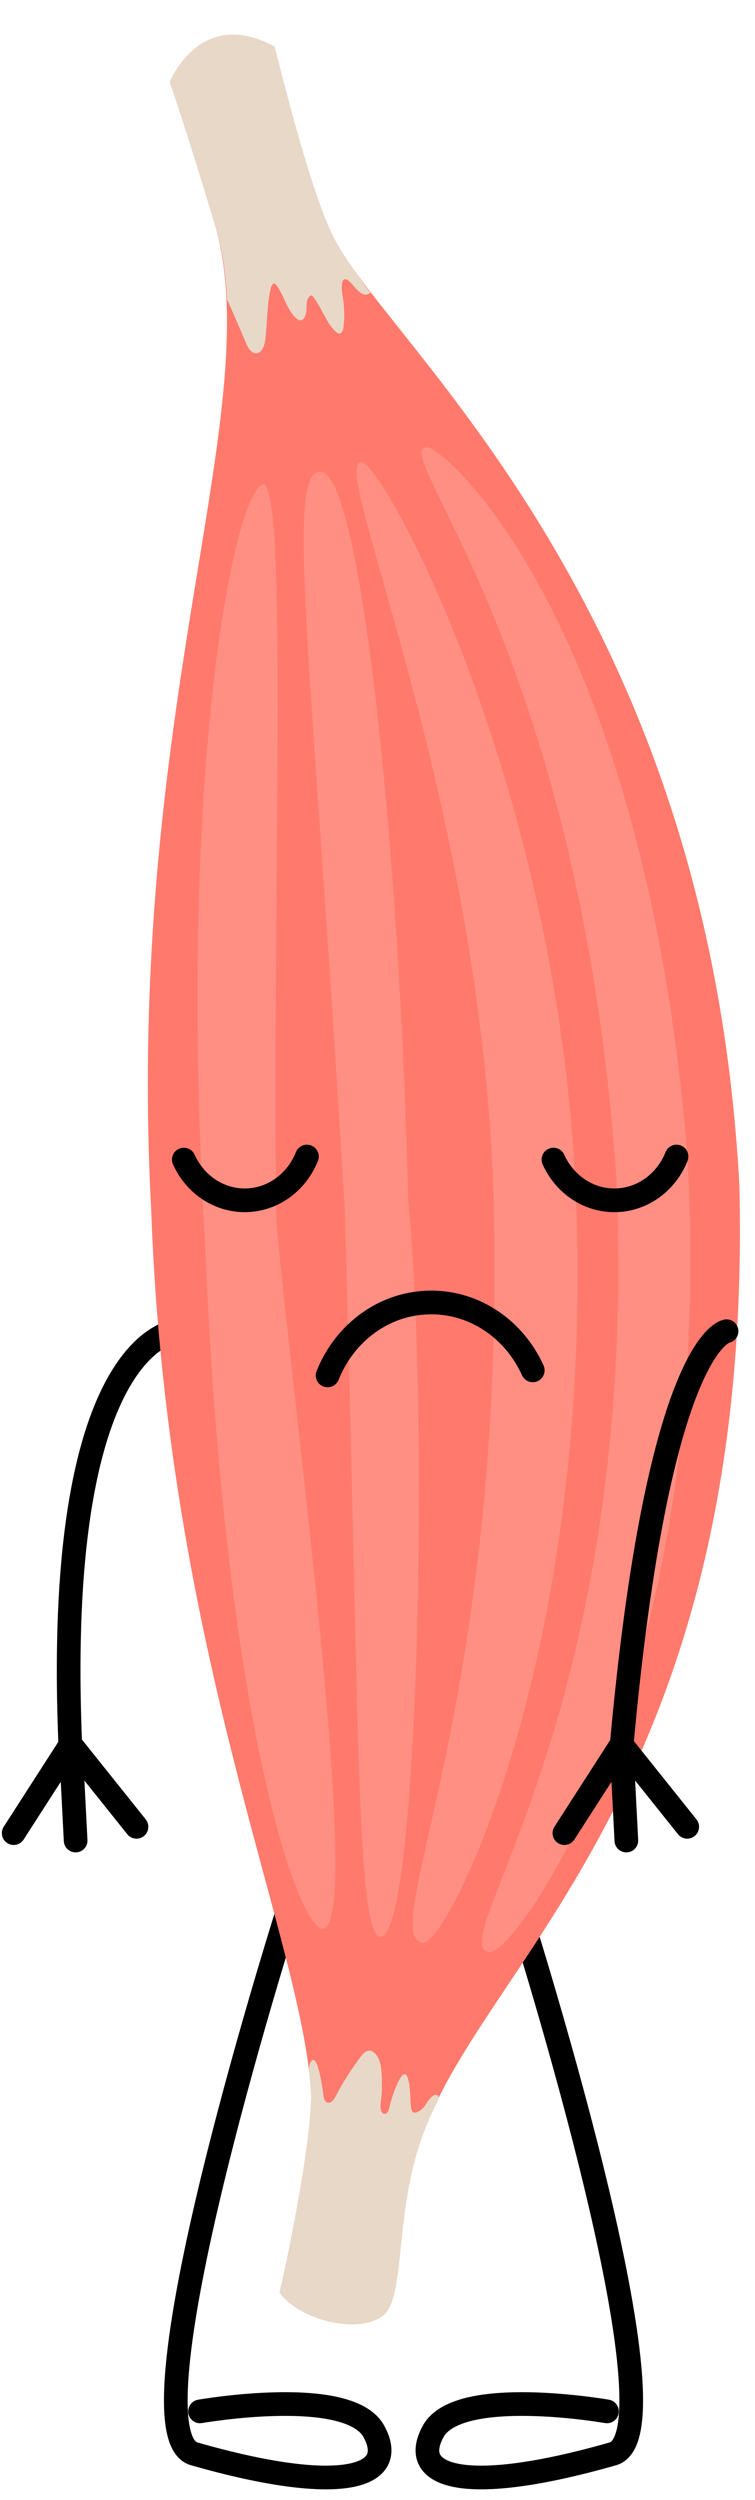
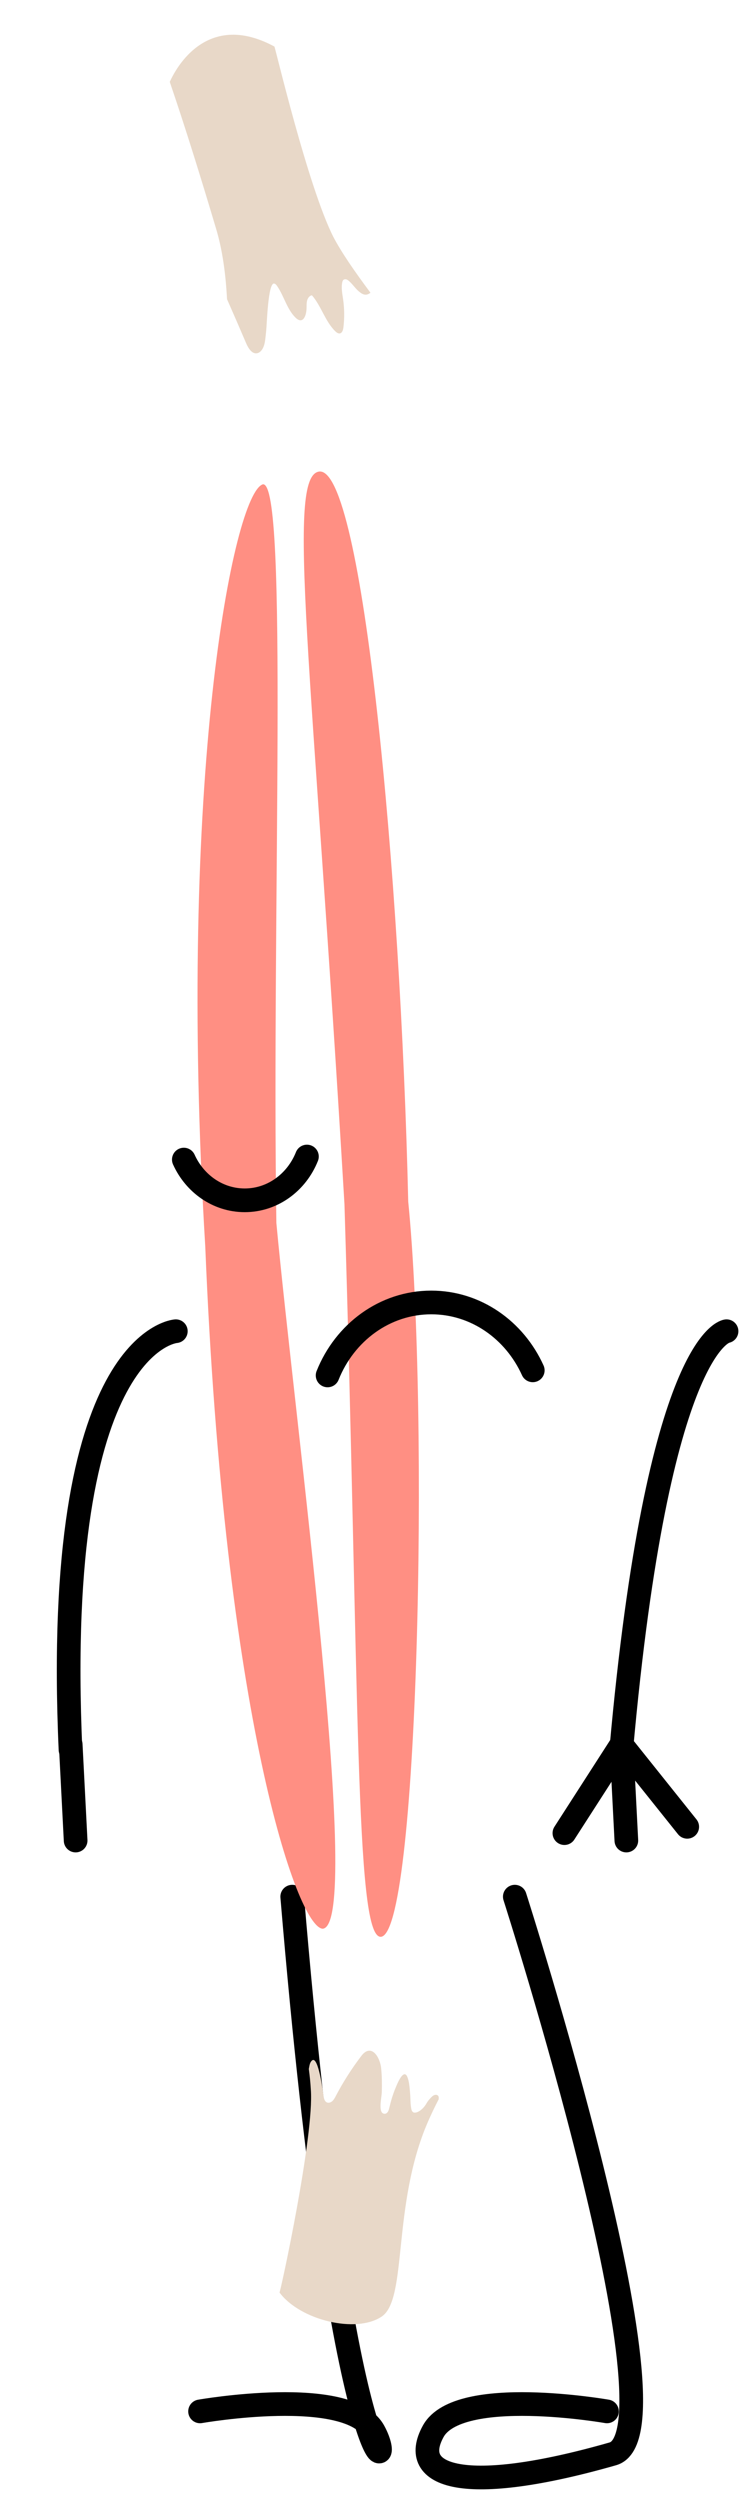
<svg xmlns="http://www.w3.org/2000/svg" height="542.7" preserveAspectRatio="xMidYMid meet" version="1.0" viewBox="-0.4 -6.2 164.1 542.7" width="164.1" zoomAndPan="magnify">
  <g>
    <g>
      <path d="m 838.297,967.391 c 0,0 280.643,-875.02 160.234,-909.43 C 756.082,-11.328 663.621,19.75 704.988,94.769 746.363,169.781 988.902,127.25 988.902,127.25" fill="none" stroke="#000" stroke-linecap="round" stroke-linejoin="round" stroke-miterlimit="10" stroke-width="38.681" transform="matrix(.133 0 0 -.133 0 534.2)" />
-       <path d="m 474.539,967.391 c 0,0 -280.641,-875.02 -160.234,-909.43 C 556.75,-11.328 649.215,19.75 607.848,94.769 566.477,169.781 323.934,127.25 323.934,127.25" fill="none" stroke="#000" stroke-linecap="round" stroke-linejoin="round" stroke-miterlimit="10" stroke-width="38.681" transform="matrix(.133 0 0 -.133 0 534.2)" />
+       <path d="m 474.539,967.391 C 556.75,-11.328 649.215,19.75 607.848,94.769 566.477,169.781 323.934,127.25 323.934,127.25" fill="none" stroke="#000" stroke-linecap="round" stroke-linejoin="round" stroke-miterlimit="10" stroke-width="38.681" transform="matrix(.133 0 0 -.133 0 534.2)" />
      <path d="m 284.332,1890.33 c 0,0 -202.113,-13.24 -172.113,-683.24" fill="none" stroke="#000" stroke-linecap="round" stroke-linejoin="round" stroke-miterlimit="10" stroke-width="38.681" transform="matrix(.133 0 0 -.133 0 534.2)" />
      <g id="change1_1">
-         <path d="m 453.73,321.332 c 1.399,-0.273 57.122,257.027 51.211,331.367 -16.769,248.852 -235.027,716.611 -260.843,1434.421 -43.477,815.36 187.207,1296.49 106.586,1600.79 -51.629,173.37 -76.692,241.63 -76.231,241.75 0.289,-0.68 48.715,123.45 170.969,57.54 1.078,0 54.609,-228.39 96.371,-310.81 C 628.746,3500.97 1154.76,3082.76 1205.35,2127.44 1227.88,1176 804.645,872.852 696.012,599.199 637.477,463.738 663.23,311.109 621.012,282.172 578.969,253.66 487.211,276.23 453.73,321.332" fill="#ff7a6c" transform="matrix(.133 0 0 -.133 0 534.2)" />
-       </g>
+         </g>
      <g id="change2_1">
        <path d="m 696.012,599.199 c 5.539,12.762 11.523,25.231 17.929,37.551 0,0.801 0.02,1.59 0.039,2.391 0.071,3.918 -3.25,5.578 -6.667,4.558 -1.985,-0.578 -3.692,-1.949 -5.227,-3.449 -2.977,-2.891 -5.926,-6.398 -7.996,-10.07 -2.891,-5.09 -6.66,-9.371 -11.438,-12.551 -2.617,-1.738 -5.586,-2.918 -8.66,-2.731 -1.437,0.102 -2.707,1.122 -3.496,2.403 -0.801,1.301 -1.172,2.801 -1.465,4.32 -1.582,8.359 -1.054,17.07 -1.906,25.539 -0.867,8.59 -1.23,18.828 -4.707,26.602 -0.566,1.269 -1.309,2.488 -2.43,3.23 -6.484,4.18 -14.804,-17.551 -16.652,-21.922 -4.324,-10.3 -7.488,-21.082 -10.047,-31.968 -0.859,-3.68 -2.031,-7.891 -5.273,-9.52 -2.246,-1.141 -5.078,-0.551 -6.707,1.359 -5.141,6.118 -0.598,25.77 -0.364,33.348 0.379,13.02 0.246,26.051 -1.035,38.941 -1.816,18.168 -16.055,41.661 -32.379,20.25 -15.691,-20.539 -29.722,-42.492 -41.801,-65.468 -1.597,-3.032 -3.222,-6.172 -5.742,-8.403 -2.519,-2.25 -6.211,-3.41 -9.121,-1.898 -3.527,1.82 -4.547,6.48 -5.176,10.57 -0.632,4.821 -8.351,65.961 -18.648,57.86 -3.219,-2.539 -4.152,-7.082 -4.863,-11.2 -0.16,-0.929 -0.364,-1.851 -0.528,-2.769 1.571,-11.652 2.711,-22.832 3.289,-33.473 5.911,-74.34 -49.816,-331.64 -51.211,-331.367 33.481,-45.102 125.254,-67.672 167.282,-39.16 42.218,28.93 16.457,181.578 75,317.027" fill="#e8d8c8" transform="matrix(.133 0 0 -.133 0 534.2)" />
      </g>
      <g id="change2_2">
        <path d="m 274.453,3929.66 c -0.473,-0.12 24.61,-68.38 76.231,-241.75 9.597,-32.64 15.113,-70.65 17.312,-113.09 10.551,-23.86 20.93,-47.79 31.195,-71.8 3.481,-8.16 9.493,-17.88 17.809,-16.47 3.066,0.52 5.645,2.59 7.582,5.1 4.609,6.01 5.594,14.19 6.406,21.92 0.336,3.2 0.664,6.42 1,9.61 1.114,9.47 2.922,78.12 12.817,77.16 2.297,-0.23 3.972,-2.43 5.324,-4.43 11.035,-16.22 15.629,-36.93 29.398,-50.81 12.18,-12.29 17.789,1.81 18.411,13.79 0.222,4.42 -0.165,8.95 0.828,13.23 1.007,4.27 3.847,8.43 7.984,9.05 15.277,-17.52 21.566,-42.53 38.133,-58.68 2.082,-2.03 4.695,-4.01 7.422,-3.56 3.976,0.66 5.441,5.78 5.933,10.04 1.797,15.01 1.625,30.39 -0.519,45.53 -1.305,9.3 -3.371,18.84 -1.379,27.88 0.289,1.3 0.672,2.62 1.527,3.58 1.719,1.93 4.824,1.73 7.031,0.28 6.723,-4.44 12.219,-13.57 18.743,-18.93 2.875,-2.35 6.039,-4.64 9.589,-5.07 3.391,-0.41 6.481,0.94 9.18,3.12 -26.328,35.36 -47.191,65.51 -60.617,91.03 -41.75,82.43 -95.313,310.81 -96.371,310.81 -122.242,65.92 -170.668,-58.2 -170.969,-57.54" fill="#e8d8c8" transform="matrix(.133 0 0 -.133 0 534.2)" />
      </g>
      <g id="change3_1">
        <path d="M 426.57,3272.66 C 378.414,3257.84 286.09,2792.32 332.438,2028.55 363.582,1261.32 482.672,917.09 524.379,915.059 c 65.93,5.031 -44.828,822.301 -75.734,1151.871 -7.692,513.47 20.191,1211.03 -22.075,1205.73" fill="#ff8f83" transform="matrix(.133 0 0 -.133 0 534.2)" />
      </g>
      <g id="change3_2">
        <path d="m 518.996,3293.53 c -55.195,-5.91 -11.695,-309.65 40.93,-1195.99 24.375,-799.57 17.234,-1189.72 58.289,-1195.642 62.633,-6.816 80.504,853.492 45.914,1199.962 -12.344,534.99 -74.641,1197.53 -145.133,1191.67" fill="#ff8f83" transform="matrix(.133 0 0 -.133 0 534.2)" />
      </g>
      <g id="change3_3">
-         <path d="M 795.25,877.141 C 827.613,859.129 1172.53,1306.91 1119.54,2187.88 1044.98,3063.69 714.324,3342.16 693.348,3333 635.152,3323.49 943.699,2999.65 1004.04,2144.3 1043.27,1270.42 721.512,891.789 795.25,877.141" fill="#ff8f83" transform="matrix(.133 0 0 -.133 0 534.2)" />
-       </g>
+         </g>
      <g id="change3_4">
-         <path d="M 686.531,892.391 C 722.906,876.25 969.938,1360.48 938.016,2113.32 909.234,2792.15 616.254,3320.71 586.262,3308.81 537.223,3300.52 783.445,2756.03 803.766,2107.75 824.938,1290.23 614.117,909.059 686.531,892.391" fill="#ff8f83" transform="matrix(.133 0 0 -.133 0 534.2)" />
-       </g>
+         </g>
      <path d="m 532.359,1818.16 c 27.911,69.99 93.254,119.1 169.414,119.1 73.106,0 136.25,-45.27 165.879,-110.8" fill="none" stroke="#000" stroke-linecap="round" stroke-linejoin="round" stroke-miterlimit="10" stroke-width="38.681" transform="matrix(.133 0 0 -.133 0 534.2)" />
      <path d="m 498.582,2175.45 c -16.742,-42 -55.953,-71.46 -101.648,-71.46 -43.86,0 -81.746,27.15 -99.524,66.47" fill="none" stroke="#000" stroke-linecap="round" stroke-linejoin="round" stroke-miterlimit="10" stroke-width="38.681" transform="matrix(.133 0 0 -.133 0 534.2)" />
-       <path d="m 1102.6,2175.45 c -16.74,-42 -55.95,-71.46 -101.65,-71.46 -43.852,0 -81.743,27.15 -99.516,66.47" fill="none" stroke="#000" stroke-linecap="round" stroke-linejoin="round" stroke-miterlimit="10" stroke-width="38.681" transform="matrix(.133 0 0 -.133 0 534.2)" />
-       <path d="m 19.344,1071.09 93.183,144.72 107.543,-134.4" fill="none" stroke="#000" stroke-linecap="round" stroke-linejoin="round" stroke-miterlimit="10" stroke-width="38.681" transform="matrix(.133 0 0 -.133 0 534.2)" />
      <path d="m 120.594,1059 -8.067,156.81" fill="none" stroke="#000" stroke-linecap="round" stroke-linejoin="round" stroke-miterlimit="10" stroke-width="38.681" transform="matrix(.133 0 0 -.133 0 534.2)" />
      <path d="m 1184.33,1890.33 c 0,0 -112.11,-13.24 -172.11,-683.24" fill="none" stroke="#000" stroke-linecap="round" stroke-linejoin="round" stroke-miterlimit="10" stroke-width="38.681" transform="matrix(.133 0 0 -.133 0 534.2)" />
      <path d="m 919.344,1071.09 93.186,144.72 107.54,-134.4" fill="none" stroke="#000" stroke-linecap="round" stroke-linejoin="round" stroke-miterlimit="10" stroke-width="38.681" transform="matrix(.133 0 0 -.133 0 534.2)" />
      <path d="m 1020.59,1059 -8.06,156.81" fill="none" stroke="#000" stroke-linecap="round" stroke-linejoin="round" stroke-miterlimit="10" stroke-width="38.681" transform="matrix(.133 0 0 -.133 0 534.2)" />
    </g>
  </g>
</svg>